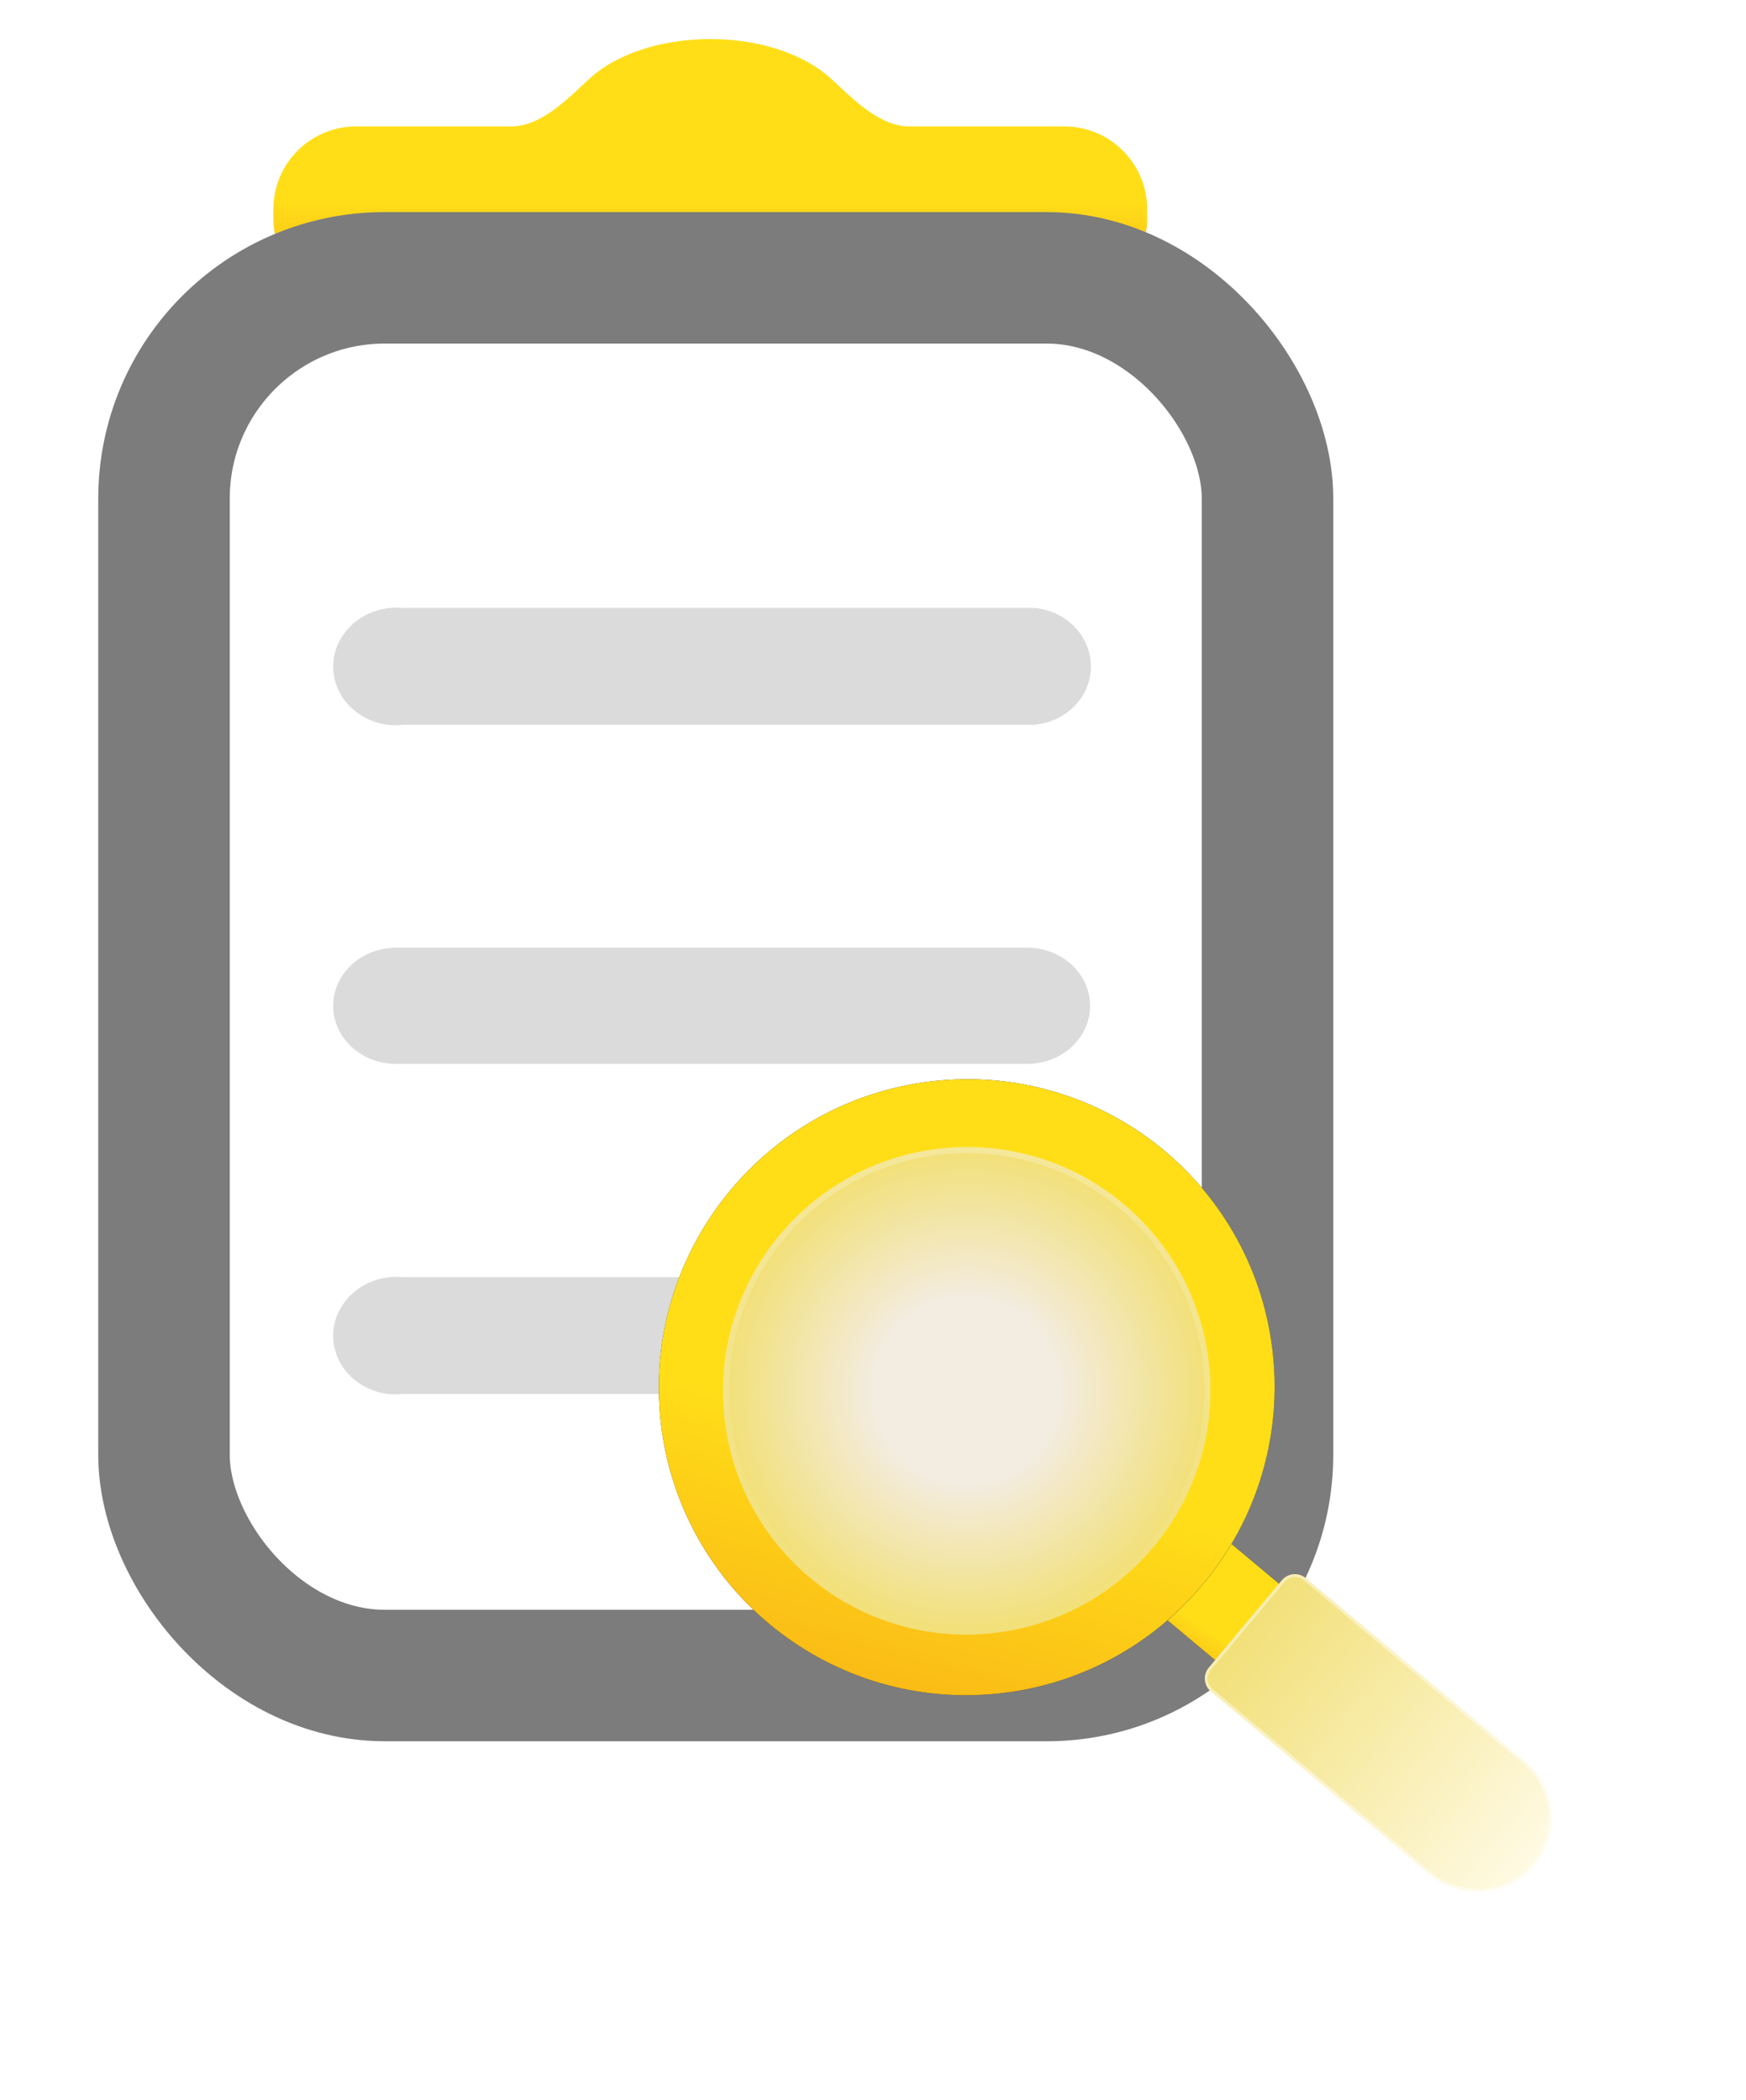
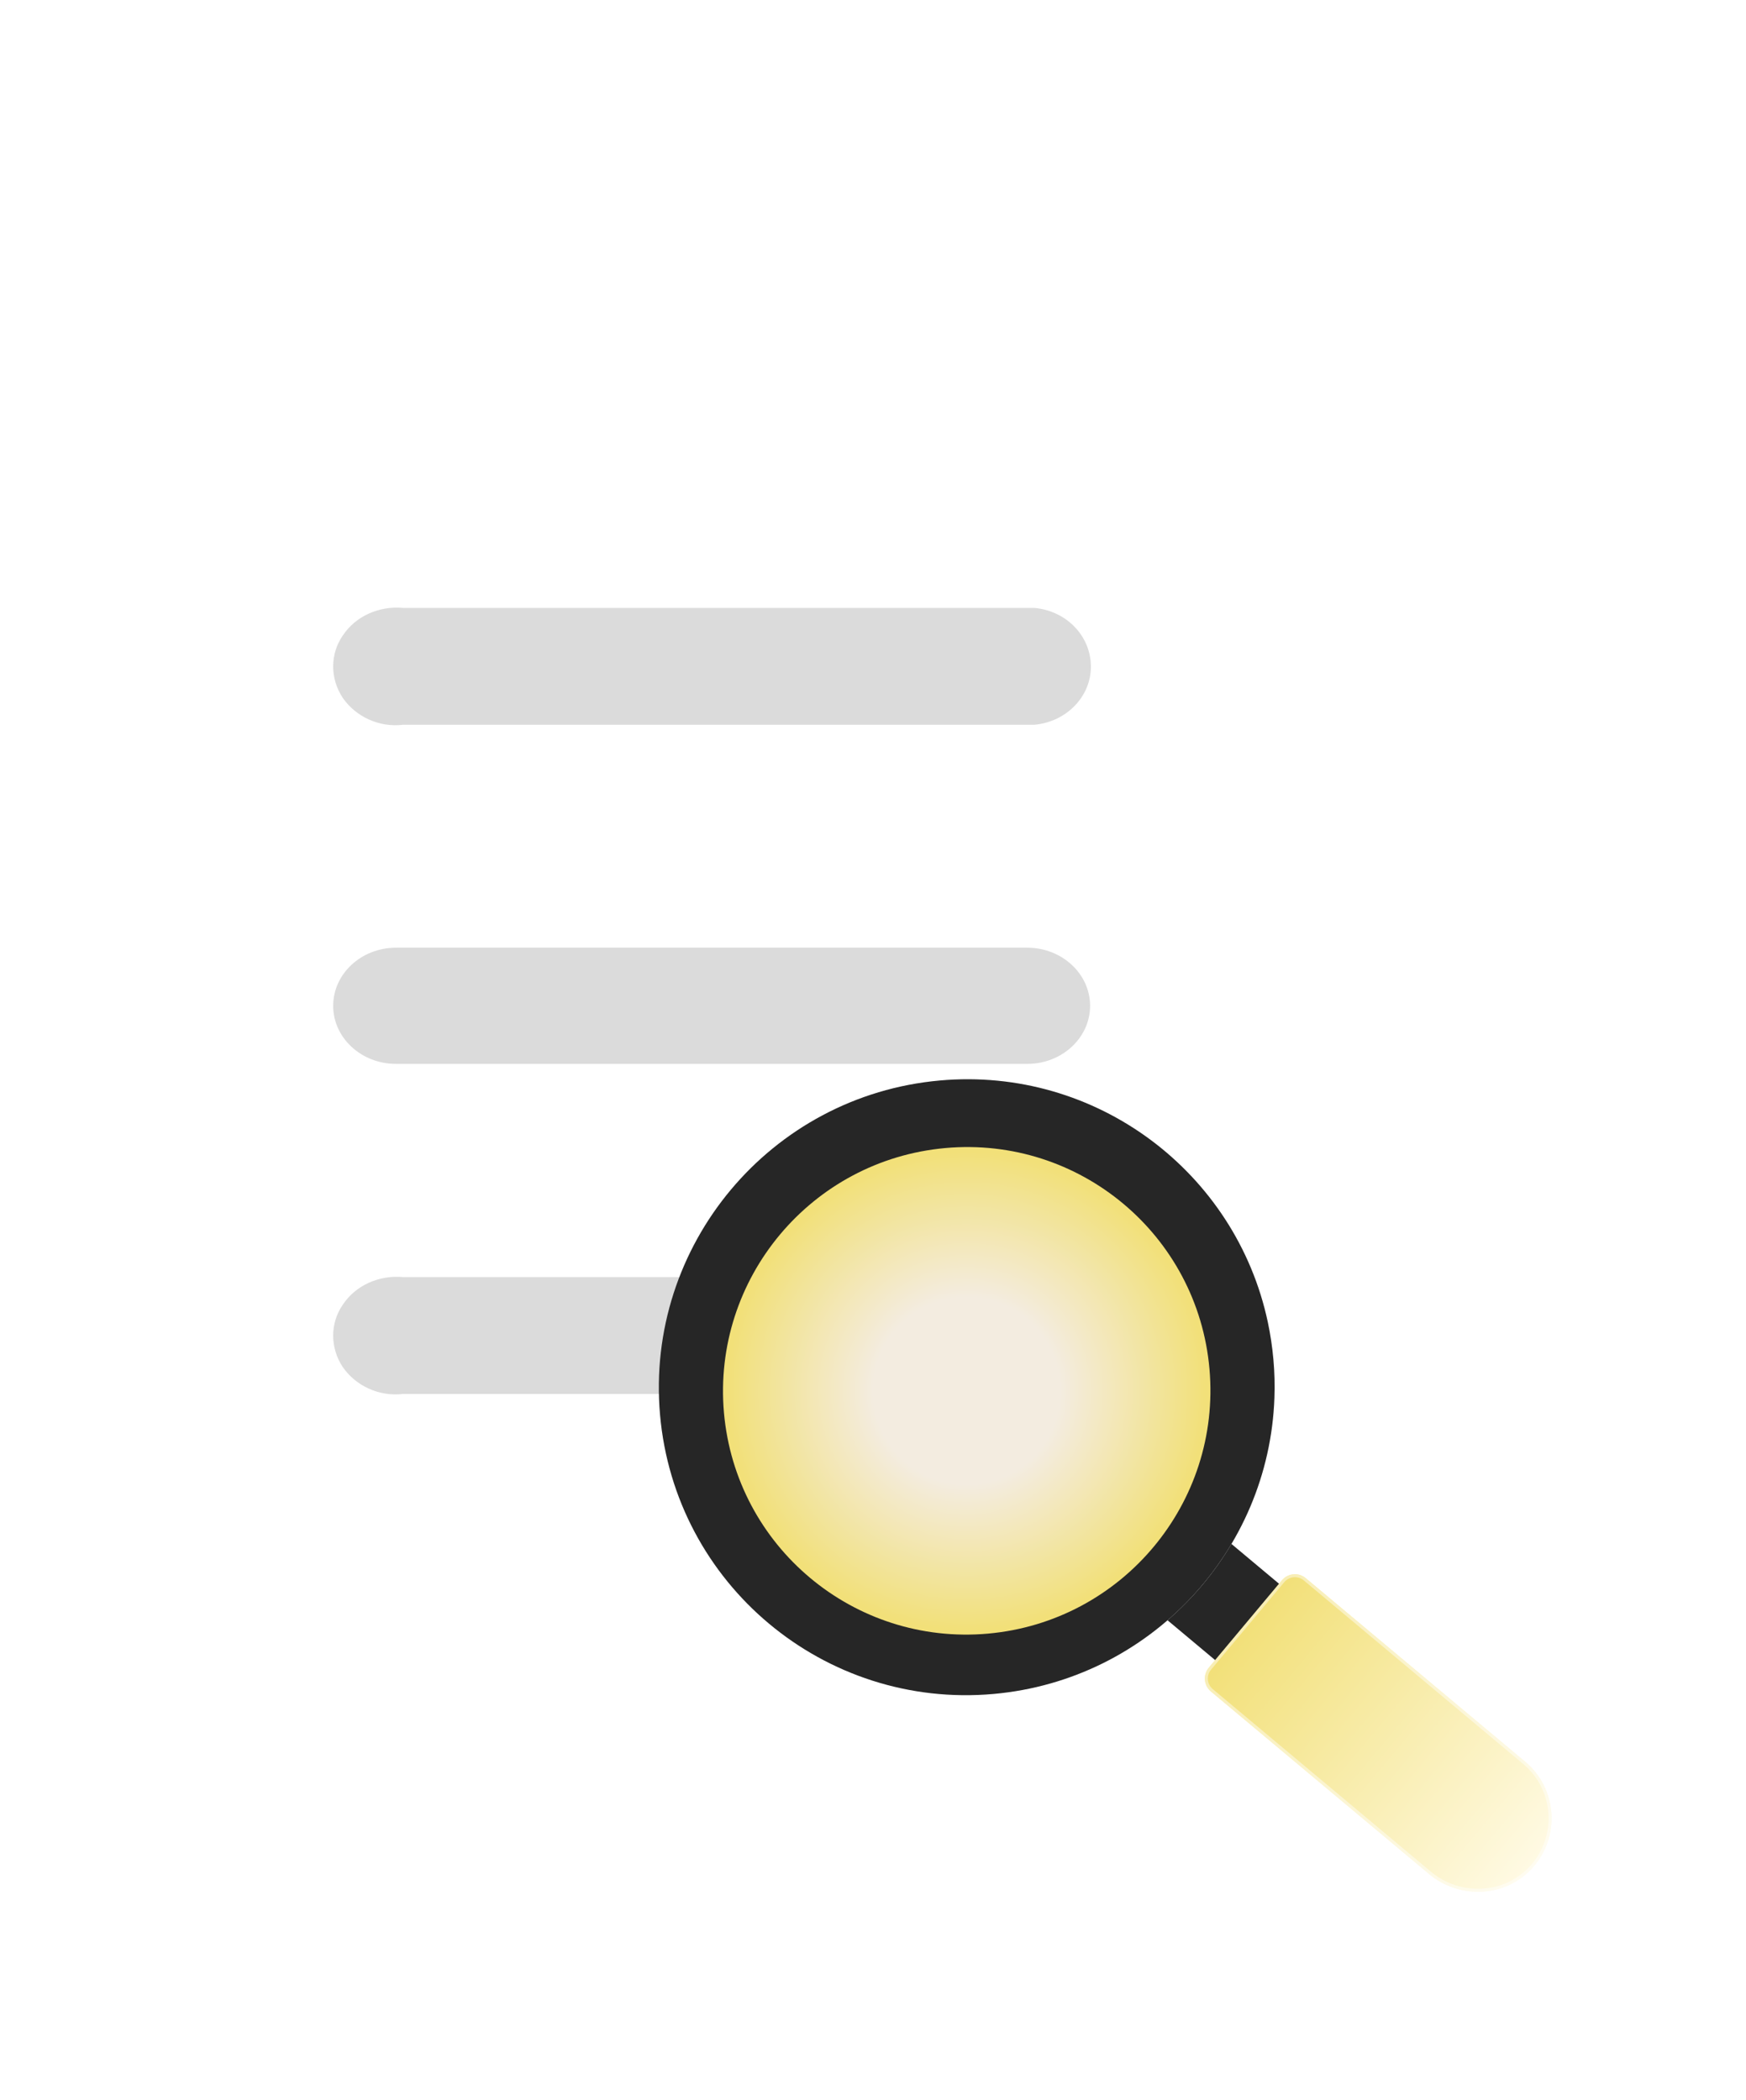
<svg xmlns="http://www.w3.org/2000/svg" width="74" height="89" viewBox="0 0 74 89" fill="none">
-   <path d="M30.103 1.656C32.237 1.656 34.116 2.319 35.209 3.324C36.16 4.198 37.261 5.359 38.552 5.359H45.113C47.05 5.359 48.62 6.929 48.62 8.866V9.26C48.62 11.197 47.05 12.767 45.113 12.767L15.092 12.767C13.156 12.767 11.586 11.197 11.586 9.26V8.866C11.586 6.929 13.156 5.359 15.092 5.359H21.654C22.945 5.359 24.046 4.198 24.996 3.324C26.089 2.319 27.968 1.656 30.103 1.656Z" fill="url(#paint0_linear_934_8214)" />
  <g filter="url(#filter0_bd_934_8214)">
    <rect x="6.951" y="11.398" width="46.769" height="59.24" rx="9.354" fill="white" />
-     <rect x="6.951" y="11.398" width="46.769" height="59.24" rx="9.354" stroke="#7C7C7C" stroke-width="5.573" />
  </g>
  <path fill-rule="evenodd" clip-rule="evenodd" d="M43.846 30.718H17.09C16.066 30.845 15.076 30.372 14.53 29.583C13.984 28.763 13.984 27.722 14.53 26.933C15.076 26.113 16.066 25.672 17.09 25.767H43.846C45.208 25.893 46.235 26.965 46.235 28.258C46.235 29.517 45.208 30.592 43.846 30.718ZM43.539 45.092H16.783C15.312 45.092 14.121 43.988 14.121 42.631C14.121 41.275 15.312 40.168 16.783 40.168H43.539C45.006 40.168 46.201 41.275 46.201 42.631C46.201 43.988 45.006 45.092 43.539 45.092ZM17.09 59.081H43.846C45.208 58.955 46.235 57.88 46.235 56.621C46.235 55.328 45.208 54.255 43.846 54.129H17.09C16.066 54.035 15.076 54.476 14.53 55.296C13.984 56.085 13.984 57.126 14.53 57.946C15.076 58.734 16.066 59.207 17.09 59.081Z" fill="#DBDBDB" />
  <g filter="url(#filter1_d_934_8214)">
    <path d="M39.83 44.112C32.652 44.756 27.343 51.1 27.974 58.28C28.605 65.46 34.936 70.758 42.114 70.113C48.748 69.517 53.785 64.055 54.013 57.563C54.033 57.023 54.019 56.482 53.971 55.944C53.923 55.402 53.843 54.871 53.733 54.352C52.38 47.999 46.467 43.516 39.83 44.112ZM50.678 56.24C51.149 61.601 47.185 66.338 41.825 66.82C36.465 67.301 31.738 63.345 31.267 57.984C30.796 52.623 34.759 47.886 40.12 47.404C45.48 46.923 50.208 50.879 50.678 56.24Z" fill="#262626" />
-     <path d="M39.83 44.112C32.652 44.756 27.343 51.1 27.974 58.28C28.605 65.46 34.936 70.758 42.114 70.113C48.748 69.517 53.785 64.055 54.013 57.563C54.033 57.023 54.019 56.482 53.971 55.944C53.923 55.402 53.843 54.871 53.733 54.352C52.38 47.999 46.467 43.516 39.83 44.112ZM50.678 56.24C51.149 61.601 47.185 66.338 41.825 66.82C36.465 67.301 31.738 63.345 31.267 57.984C30.796 52.623 34.759 47.886 40.12 47.404C45.48 46.923 50.208 50.879 50.678 56.24Z" fill="url(#paint1_linear_934_8214)" />
    <g filter="url(#filter2_d_934_8214)">
      <path d="M51.261 56.187C51.76 61.87 47.558 66.891 41.876 67.402C36.194 67.912 31.183 63.718 30.683 58.036C30.184 52.353 34.386 47.331 40.068 46.821C45.751 46.311 50.762 50.504 51.261 56.187Z" fill="url(#paint2_radial_934_8214)" />
-       <path d="M51.134 56.198C51.627 61.812 47.477 66.771 41.864 67.275C36.253 67.779 31.303 63.638 30.81 58.025C30.317 52.411 34.467 47.452 40.08 46.947C45.692 46.443 50.642 50.585 51.134 56.198L51.261 56.187L51.134 56.198Z" stroke="url(#paint3_linear_934_8214)" stroke-width="0.254" />
    </g>
    <path d="M64.366 73.942L61.658 77.178L49.483 66.99C50.555 66.065 51.469 64.972 52.192 63.755L64.366 73.942Z" fill="#262626" />
-     <path d="M64.366 73.942L61.658 77.178L49.483 66.99C50.555 66.065 51.469 64.972 52.192 63.755L64.366 73.942Z" fill="url(#paint4_linear_934_8214)" />
    <g filter="url(#filter3_d_934_8214)">
      <path d="M64.954 77.327C63.819 78.59 61.864 78.677 60.565 77.589L51.32 69.853C51.175 69.731 51.084 69.557 51.067 69.368C51.05 69.179 51.11 68.991 51.231 68.846L54.332 65.14C54.454 64.995 54.629 64.903 54.818 64.886C55.007 64.869 55.194 64.928 55.34 65.05L64.643 72.833C65.994 73.966 66.146 76.002 64.954 77.327Z" fill="url(#paint5_linear_934_8214)" />
      <path d="M55.299 65.098L55.299 65.098L64.602 72.881C65.926 73.992 66.075 75.986 64.907 77.285C63.796 78.521 61.88 78.608 60.605 77.541L51.361 69.804C51.228 69.694 51.145 69.535 51.13 69.362C51.115 69.19 51.169 69.019 51.28 68.886L54.381 65.181C54.492 65.048 54.651 64.965 54.823 64.949C54.995 64.934 55.166 64.987 55.299 65.098Z" stroke="white" stroke-opacity="0.46" stroke-width="0.127" />
    </g>
  </g>
  <defs>
    <filter id="filter0_bd_934_8214" x="-4.752" y="-0.304" width="70.176" height="82.647" filterUnits="userSpaceOnUse" color-interpolation-filters="sRGB">
      <feFlood flood-opacity="0" result="BackgroundImageFix" />
      <feGaussianBlur in="BackgroundImageFix" stdDeviation="4.459" />
      <feComposite in2="SourceAlpha" operator="in" result="effect1_backgroundBlur_934_8214" />
      <feColorMatrix in="SourceAlpha" type="matrix" values="0 0 0 0 0 0 0 0 0 0 0 0 0 0 0 0 0 0 127 0" result="hardAlpha" />
      <feOffset dy="0.378" />
      <feGaussianBlur stdDeviation="0.756" />
      <feComposite in2="hardAlpha" operator="out" />
      <feColorMatrix type="matrix" values="0 0 0 0 0 0 0 0 0 0 0 0 0 0 0 0 0 0 0.25 0" />
      <feBlend mode="normal" in2="effect1_backgroundBlur_934_8214" result="effect2_dropShadow_934_8214" />
      <feBlend mode="normal" in="SourceGraphic" in2="effect2_dropShadow_934_8214" result="shape" />
    </filter>
    <filter id="filter1_d_934_8214" x="19.924" y="37.743" width="53.836" height="50.284" filterUnits="userSpaceOnUse" color-interpolation-filters="sRGB">
      <feFlood flood-opacity="0" result="BackgroundImageFix" />
      <feColorMatrix in="SourceAlpha" type="matrix" values="0 0 0 0 0 0 0 0 0 0 0 0 0 0 0 0 0 0 127 0" result="hardAlpha" />
      <feMorphology radius="0.421" operator="erode" in="SourceAlpha" result="effect1_dropShadow_934_8214" />
      <feOffset dy="1.684" />
      <feGaussianBlur stdDeviation="4.21" />
      <feComposite in2="hardAlpha" operator="out" />
      <feColorMatrix type="matrix" values="0 0 0 0 0 0 0 0 0 0 0 0 0 0 0 0 0 0 0.2 0" />
      <feBlend mode="normal" in2="BackgroundImageFix" result="effect1_dropShadow_934_8214" />
      <feBlend mode="normal" in="SourceGraphic" in2="effect1_dropShadow_934_8214" result="shape" />
    </filter>
    <filter id="filter2_d_934_8214" x="30.028" y="46.316" width="21.888" height="21.898" filterUnits="userSpaceOnUse" color-interpolation-filters="sRGB">
      <feFlood flood-opacity="0" result="BackgroundImageFix" />
      <feColorMatrix in="SourceAlpha" type="matrix" values="0 0 0 0 0 0 0 0 0 0 0 0 0 0 0 0 0 0 127 0" result="hardAlpha" />
      <feOffset dy="0.154" />
      <feGaussianBlur stdDeviation="0.307" />
      <feComposite in2="hardAlpha" operator="out" />
      <feColorMatrix type="matrix" values="0 0 0 0 0 0 0 0 0 0 0 0 0 0 0 0 0 0 0.25 0" />
      <feBlend mode="normal" in2="BackgroundImageFix" result="effect1_dropShadow_934_8214" />
      <feBlend mode="normal" in="SourceGraphic" in2="effect1_dropShadow_934_8214" result="shape" />
    </filter>
    <filter id="filter3_d_934_8214" x="50.449" y="64.422" width="15.926" height="14.691" filterUnits="userSpaceOnUse" color-interpolation-filters="sRGB">
      <feFlood flood-opacity="0" result="BackgroundImageFix" />
      <feColorMatrix in="SourceAlpha" type="matrix" values="0 0 0 0 0 0 0 0 0 0 0 0 0 0 0 0 0 0 127 0" result="hardAlpha" />
      <feOffset dy="0.154" />
      <feGaussianBlur stdDeviation="0.307" />
      <feComposite in2="hardAlpha" operator="out" />
      <feColorMatrix type="matrix" values="0 0 0 0 0 0 0 0 0 0 0 0 0 0 0 0 0 0 0.25 0" />
      <feBlend mode="normal" in2="BackgroundImageFix" result="effect1_dropShadow_934_8214" />
      <feBlend mode="normal" in="SourceGraphic" in2="effect1_dropShadow_934_8214" result="shape" />
    </filter>
    <linearGradient id="paint0_linear_934_8214" x1="30.103" y1="1.656" x2="30.103" y2="14.322" gradientUnits="userSpaceOnUse">
      <stop offset="0.532" stop-color="#FFDE18" />
      <stop offset="1" stop-color="#F7A515" />
    </linearGradient>
    <linearGradient id="paint1_linear_934_8214" x1="40.832" y1="39.961" x2="31.159" y2="75.001" gradientUnits="userSpaceOnUse">
      <stop offset="0.532" stop-color="#FFDE18" />
      <stop offset="1" stop-color="#F7A515" />
    </linearGradient>
    <radialGradient id="paint2_radial_934_8214" cx="0" cy="0" r="1" gradientUnits="userSpaceOnUse" gradientTransform="translate(40.972 57.111) rotate(130.81) scale(10.142 10.122)">
      <stop offset="0.391" stop-color="#F3ECE0" />
      <stop offset="1" stop-color="#F2E079" />
    </radialGradient>
    <linearGradient id="paint3_linear_934_8214" x1="40.667" y1="46.515" x2="40.319" y2="67.495" gradientUnits="userSpaceOnUse">
      <stop stop-color="white" stop-opacity="0.25" />
      <stop offset="1" stop-color="white" stop-opacity="0" />
    </linearGradient>
    <linearGradient id="paint4_linear_934_8214" x1="53.089" y1="64.505" x2="49.598" y2="69.874" gradientUnits="userSpaceOnUse">
      <stop offset="0.532" stop-color="#FFDE18" />
      <stop offset="1" stop-color="#F7A515" />
    </linearGradient>
    <linearGradient id="paint5_linear_934_8214" x1="65.182" y1="77.028" x2="53.065" y2="66.859" gradientUnits="userSpaceOnUse">
      <stop stop-color="#FFFAE4" />
      <stop offset="1" stop-color="#F2E079" />
    </linearGradient>
  </defs>
</svg>